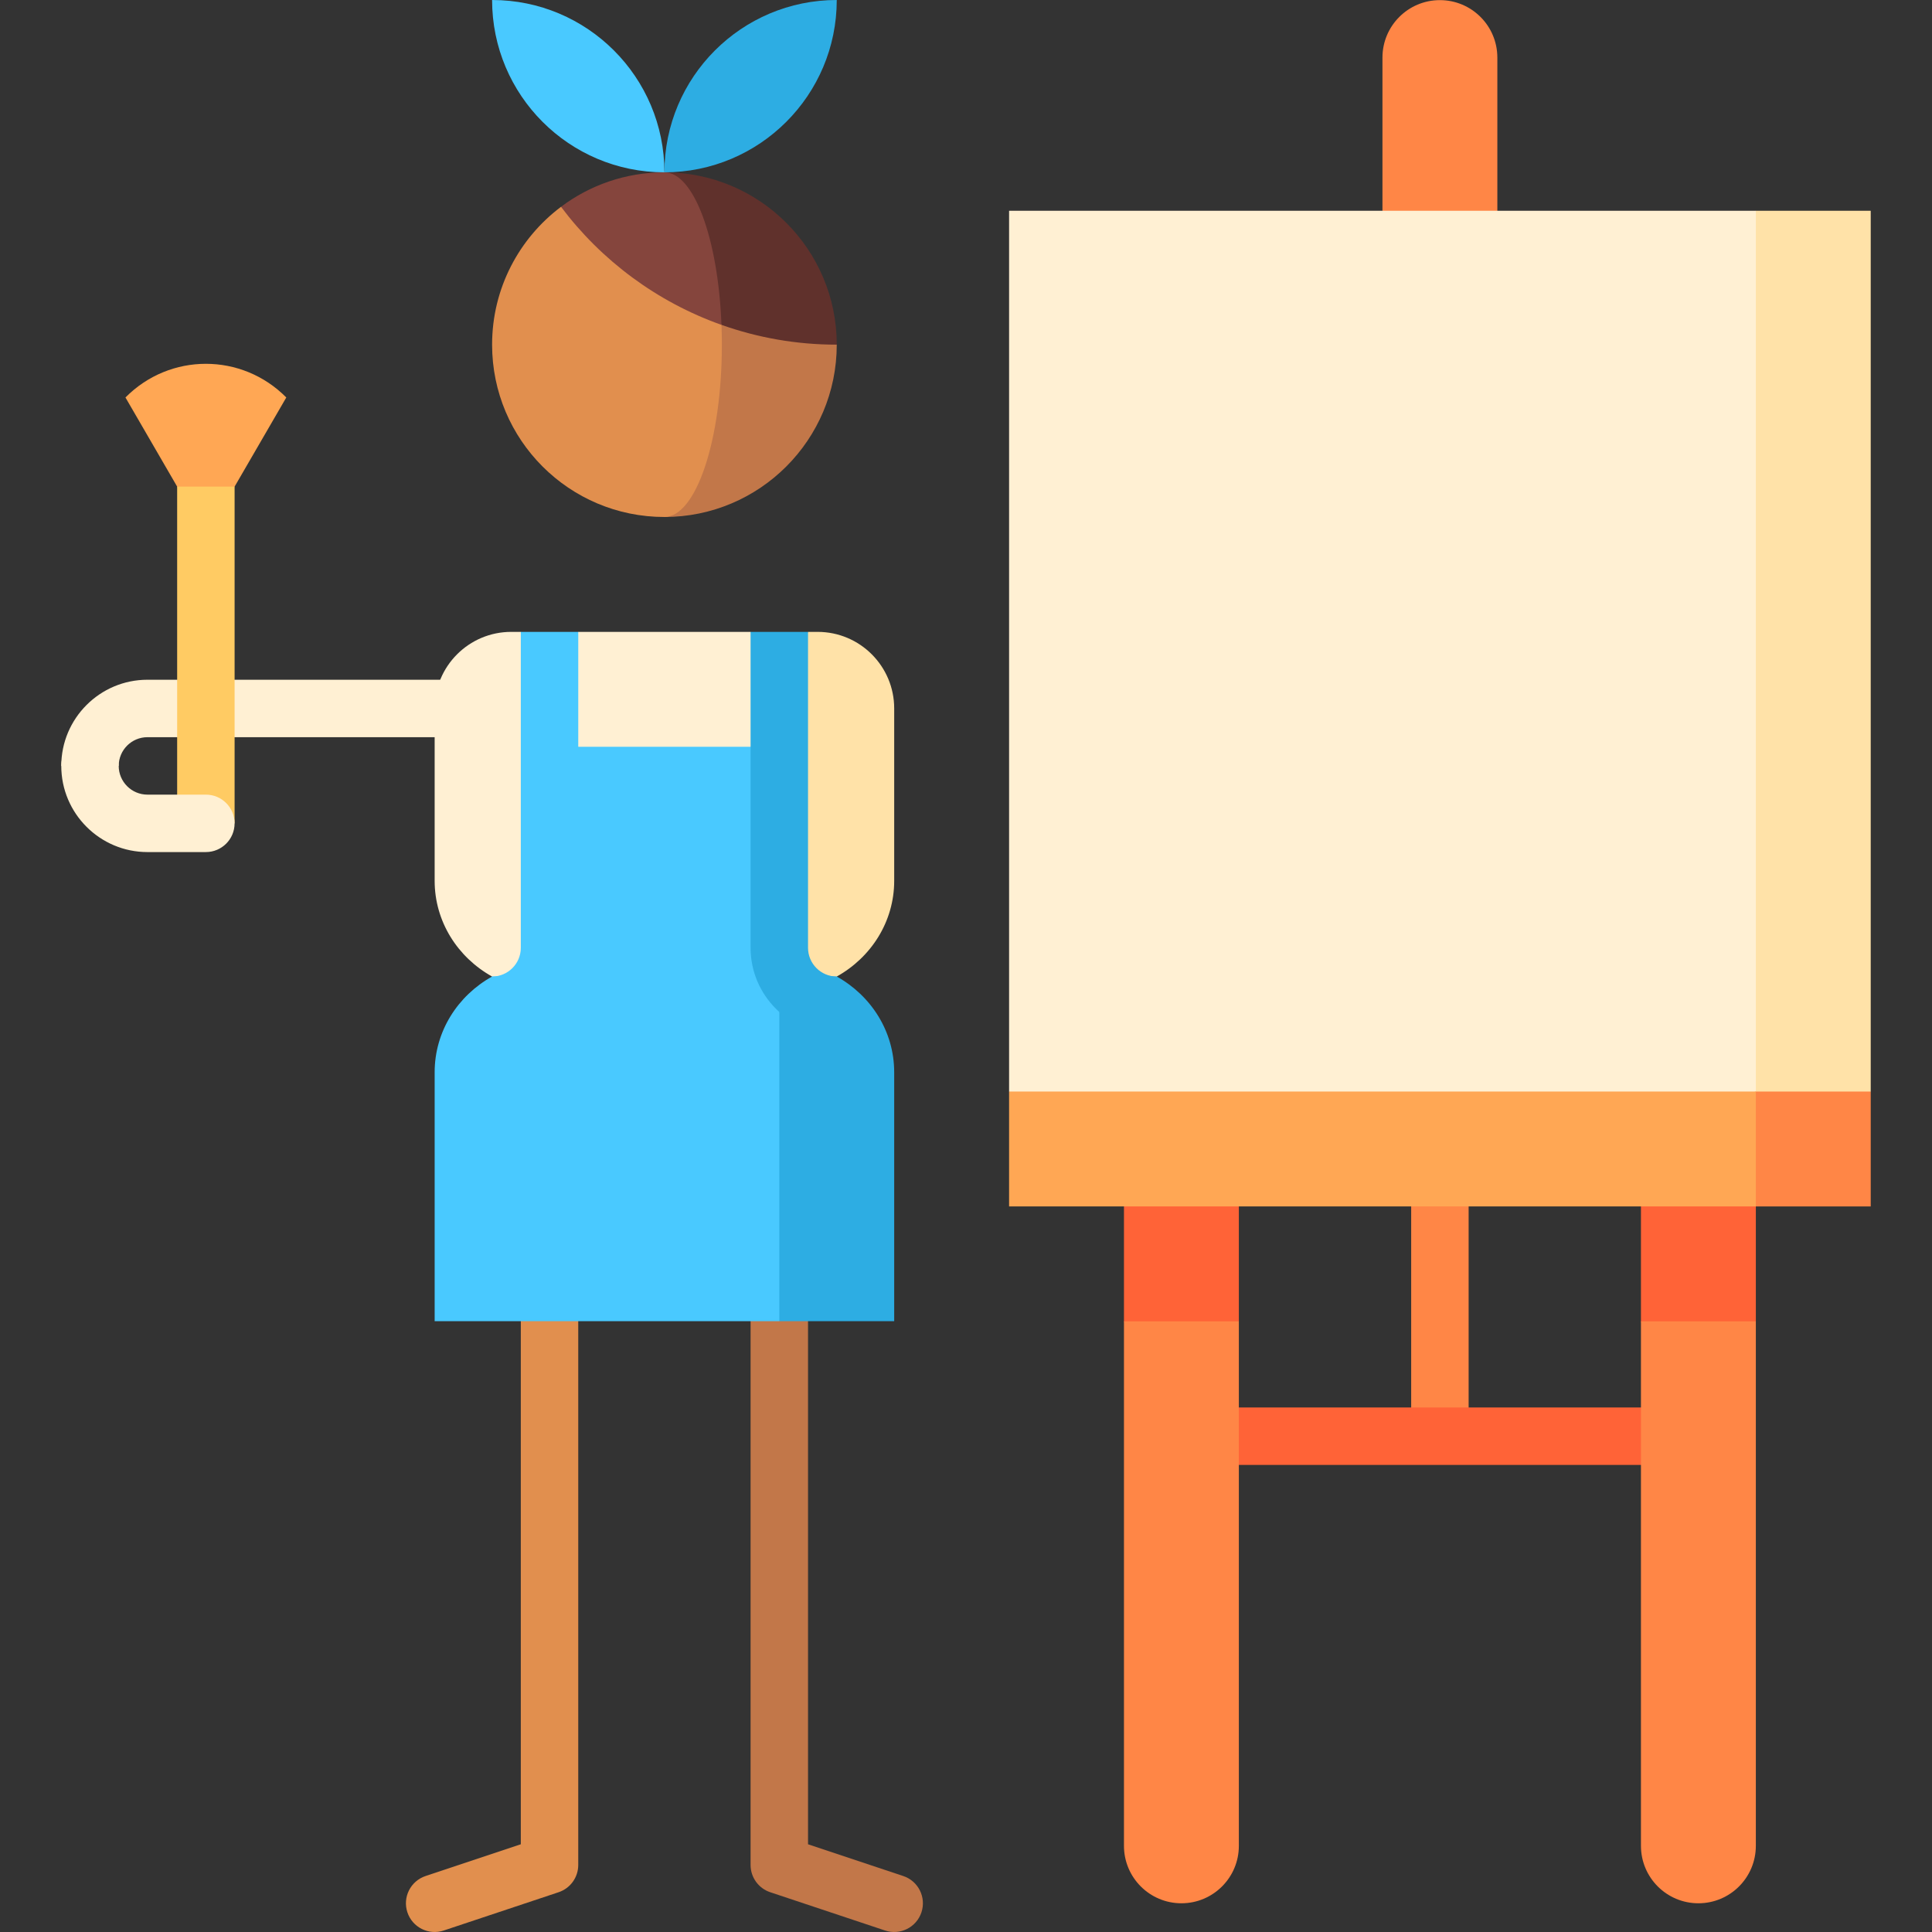
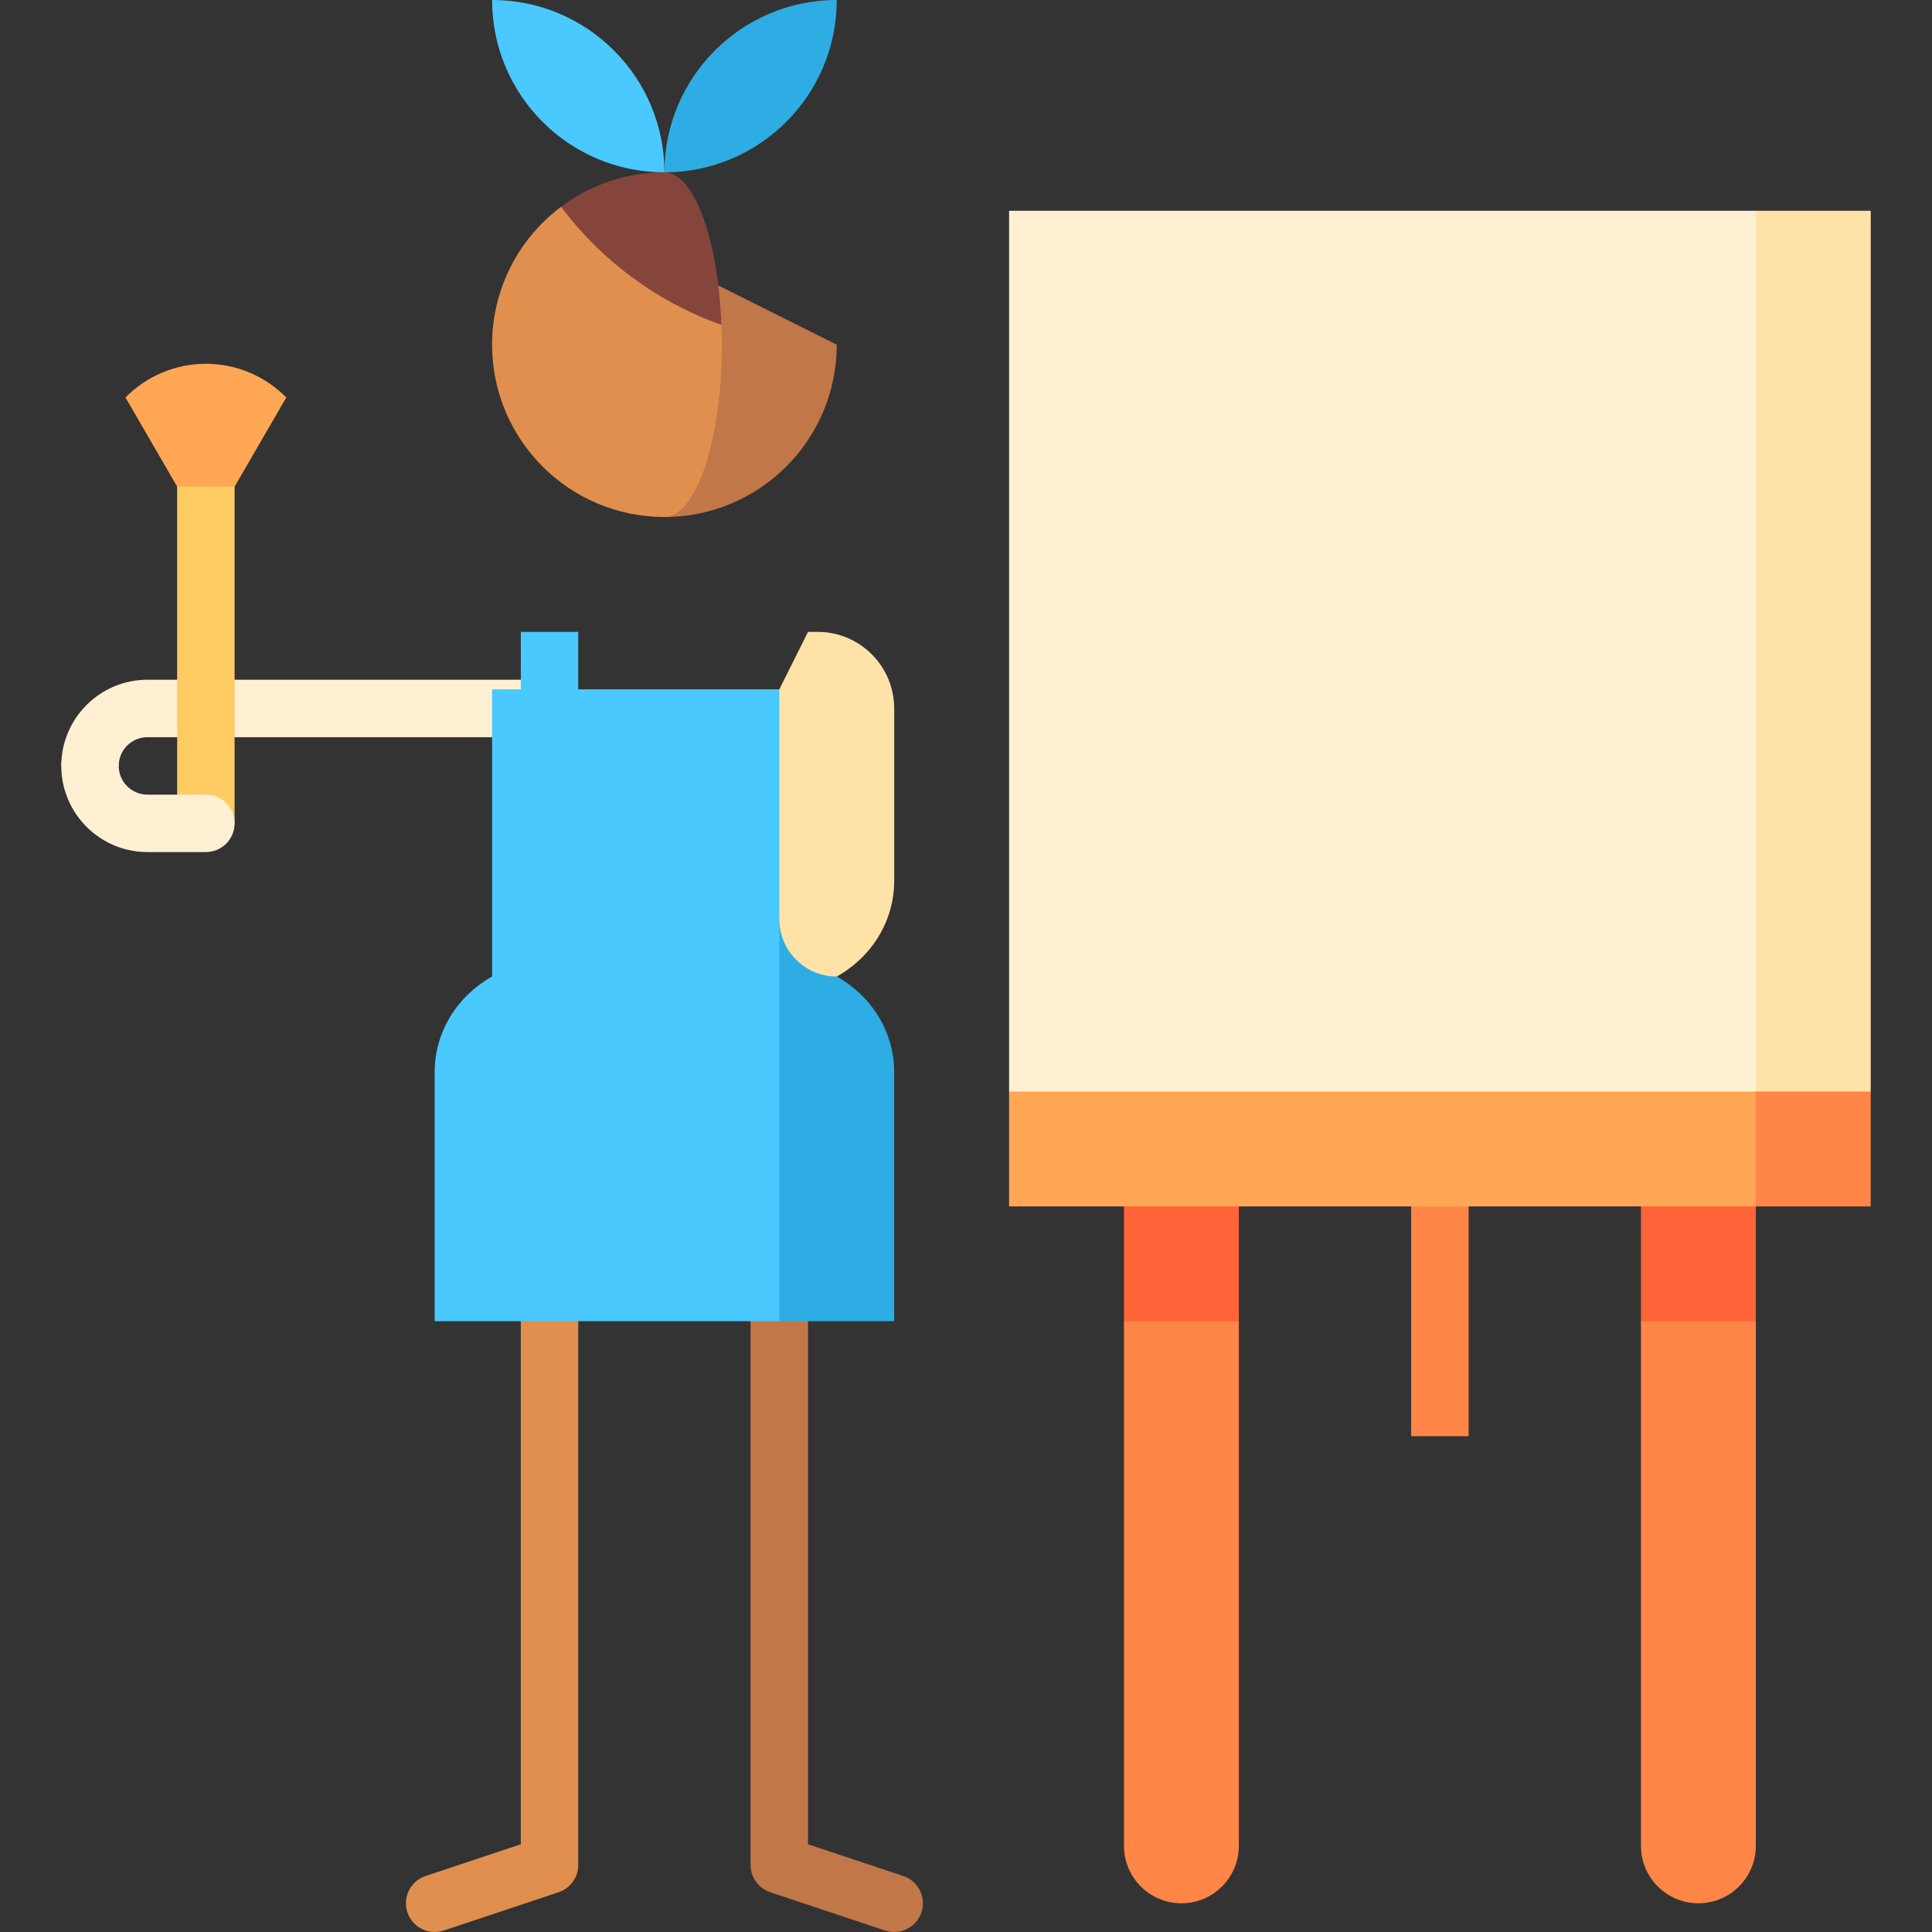
<svg xmlns="http://www.w3.org/2000/svg" id="Capa_1" height="512" viewBox="0 0 504.5 504.5" width="512">
  <rect x="0" y="0" width="504.5" height="504.5" fill="#333333" stroke="none" />
  <g>
    <path d="m135.998 285v196.592l-24.87 8.29c-3.93 1.31-6.053 5.557-4.744 9.487 1.31 3.93 5.559 6.054 9.487 4.744l29.998-10c3.063-1.021 5.128-3.887 5.128-7.115v-201.998z" fill="#e18f4e" />
    <path d="m210.998 285v196.592l24.87 8.29c3.93 1.31 6.053 5.557 4.744 9.487-1.31 3.93-5.559 6.054-9.487 4.744l-29.998-10c-3.063-1.021-5.128-3.887-5.128-7.115v-201.998z" fill="#c27749" />
    <path d="m368.5 300.032h15v75h-15z" fill="#ff8646" />
-     <path d="m308.5 367.532h135v15h-135z" fill="#ff6337" />
    <path d="m31 200h-15c0-12.407 10.093-22.5 22.5-22.5h105v15h-105c-4.136 0-7.5 3.364-7.5 7.5z" fill="#fff0d3" />
    <path d="m32.76 103.792 21 36.208 21-36.208c-11.608-11.723-30.393-11.723-42 0z" fill="#ffa754" />
    <path d="m46.26 127.068h15v87.932h-15z" fill="#ffcb63" />
    <path d="m53.76 222.5h-15.26c-12.407 0-22.5-10.093-22.5-22.5 0-4.142 3.358-7.5 7.5-7.5s7.5 3.358 7.5 7.5c0 4.136 3.364 7.5 7.5 7.5h15.26c4.142 0 7.5 3.358 7.5 7.5s-3.358 7.5-7.5 7.5z" fill="#fff0d3" />
-     <path d="m376 .032c-8.284 0-15 6.716-15 15v75h30v-75c0-8.284-6.716-15-15-15z" fill="#ff8646" />
    <path d="m458.5 55.032-120.763 245h135.763l15-15v-230z" fill="#ffe2a8" />
    <path d="m263.5 55.032v230l15 15h180v-245z" fill="#fff0d3" />
    <path d="m428.5 345.032 15 45 15-45v-45h-30z" fill="#ff6337" />
    <path d="m443.5 497c-8.284 0-15-6.716-15-15v-136.968h30v136.968c0 8.284-6.716 15-15 15z" fill="#ff8646" />
    <path d="m293.5 345.032 15 45 15-45v-45h-30z" fill="#ff6337" />
    <path d="m308.5 497c-8.284 0-15-6.716-15-15v-136.968h30v136.968c0 8.284-6.716 15-15 15z" fill="#ff8646" />
    <path d="m458.5 285.032-45 15 45 15h30v-30z" fill="#ff8646" />
    <path d="m263.5 285.032h195v30h-195z" fill="#ffa754" />
    <path d="m218.5 255v-15h-59.999l44.999 105h30v-65c0-10.685-6.036-20.007-15-25z" fill="#2dade3" />
    <path d="m128.5 180v75c-8.964 4.993-15 14.315-15 25v65h90v-105l20-60z" fill="#49c9ff" />
-     <path d="m133.5 165c-11.045 0-20 8.954-20 20v45c0 10.685 6.036 20.007 15 25 8.284 0 15-6.716 15-15v-45h80l-27.5-30h-45l-7.5 7.5-7.5-7.5z" fill="#fff0d3" />
    <path d="m233.5 230v-45c0-11.046-8.954-20-20-20h-2.5l-7.5 15v60c0 8.284 6.716 15 15 15 8.964-4.993 15-14.315 15-25z" fill="#ffe2a8" />
    <path d="m128.5 270v-15c4.136 0 7.5-3.364 7.5-7.5v-82.5h15v82.5c0 12.407-10.093 22.5-22.5 22.5z" fill="#49c9ff" />
-     <path d="m218.5 270c-12.407 0-22.5-10.093-22.5-22.5v-82.5h15v82.5c0 4.136 3.364 7.5 7.5 7.5z" fill="#2dade3" />
    <path d="m173.5 45c24.853 0 45-20.147 45-45-24.853 0-45 20.147-45 45z" fill="#2dade3" />
    <path d="m128.5 0c0 24.853 20.147 45 45 45 0-24.853-20.147-45-45-45z" fill="#49c9ff" />
    <path d="m187.592 74.547-14.092 60.453c24.853 0 45-20.147 45-45z" fill="#c27749" />
    <path d="m188.5 90c0-5.429-.321-10.634-.908-15.453l-41.095-20.546c-10.927 8.211-17.997 21.279-17.997 35.999 0 24.853 20.147 45 45 45 8.284 0 15-20.147 15-45z" fill="#e18f4e" />
-     <path d="m173.5 45 14.899 39.832c9.413 3.341 19.542 5.168 30.101 5.168 0-24.853-20.147-45-45-45z" fill="#60312c" />
    <path d="m173.5 45c-10.132 0-19.481 3.35-27.003 9.002 10.532 14.02 25.066 24.856 41.901 30.831-.854-22.418-7.197-39.833-14.898-39.833z" fill="#85453d" />
  </g>
</svg>